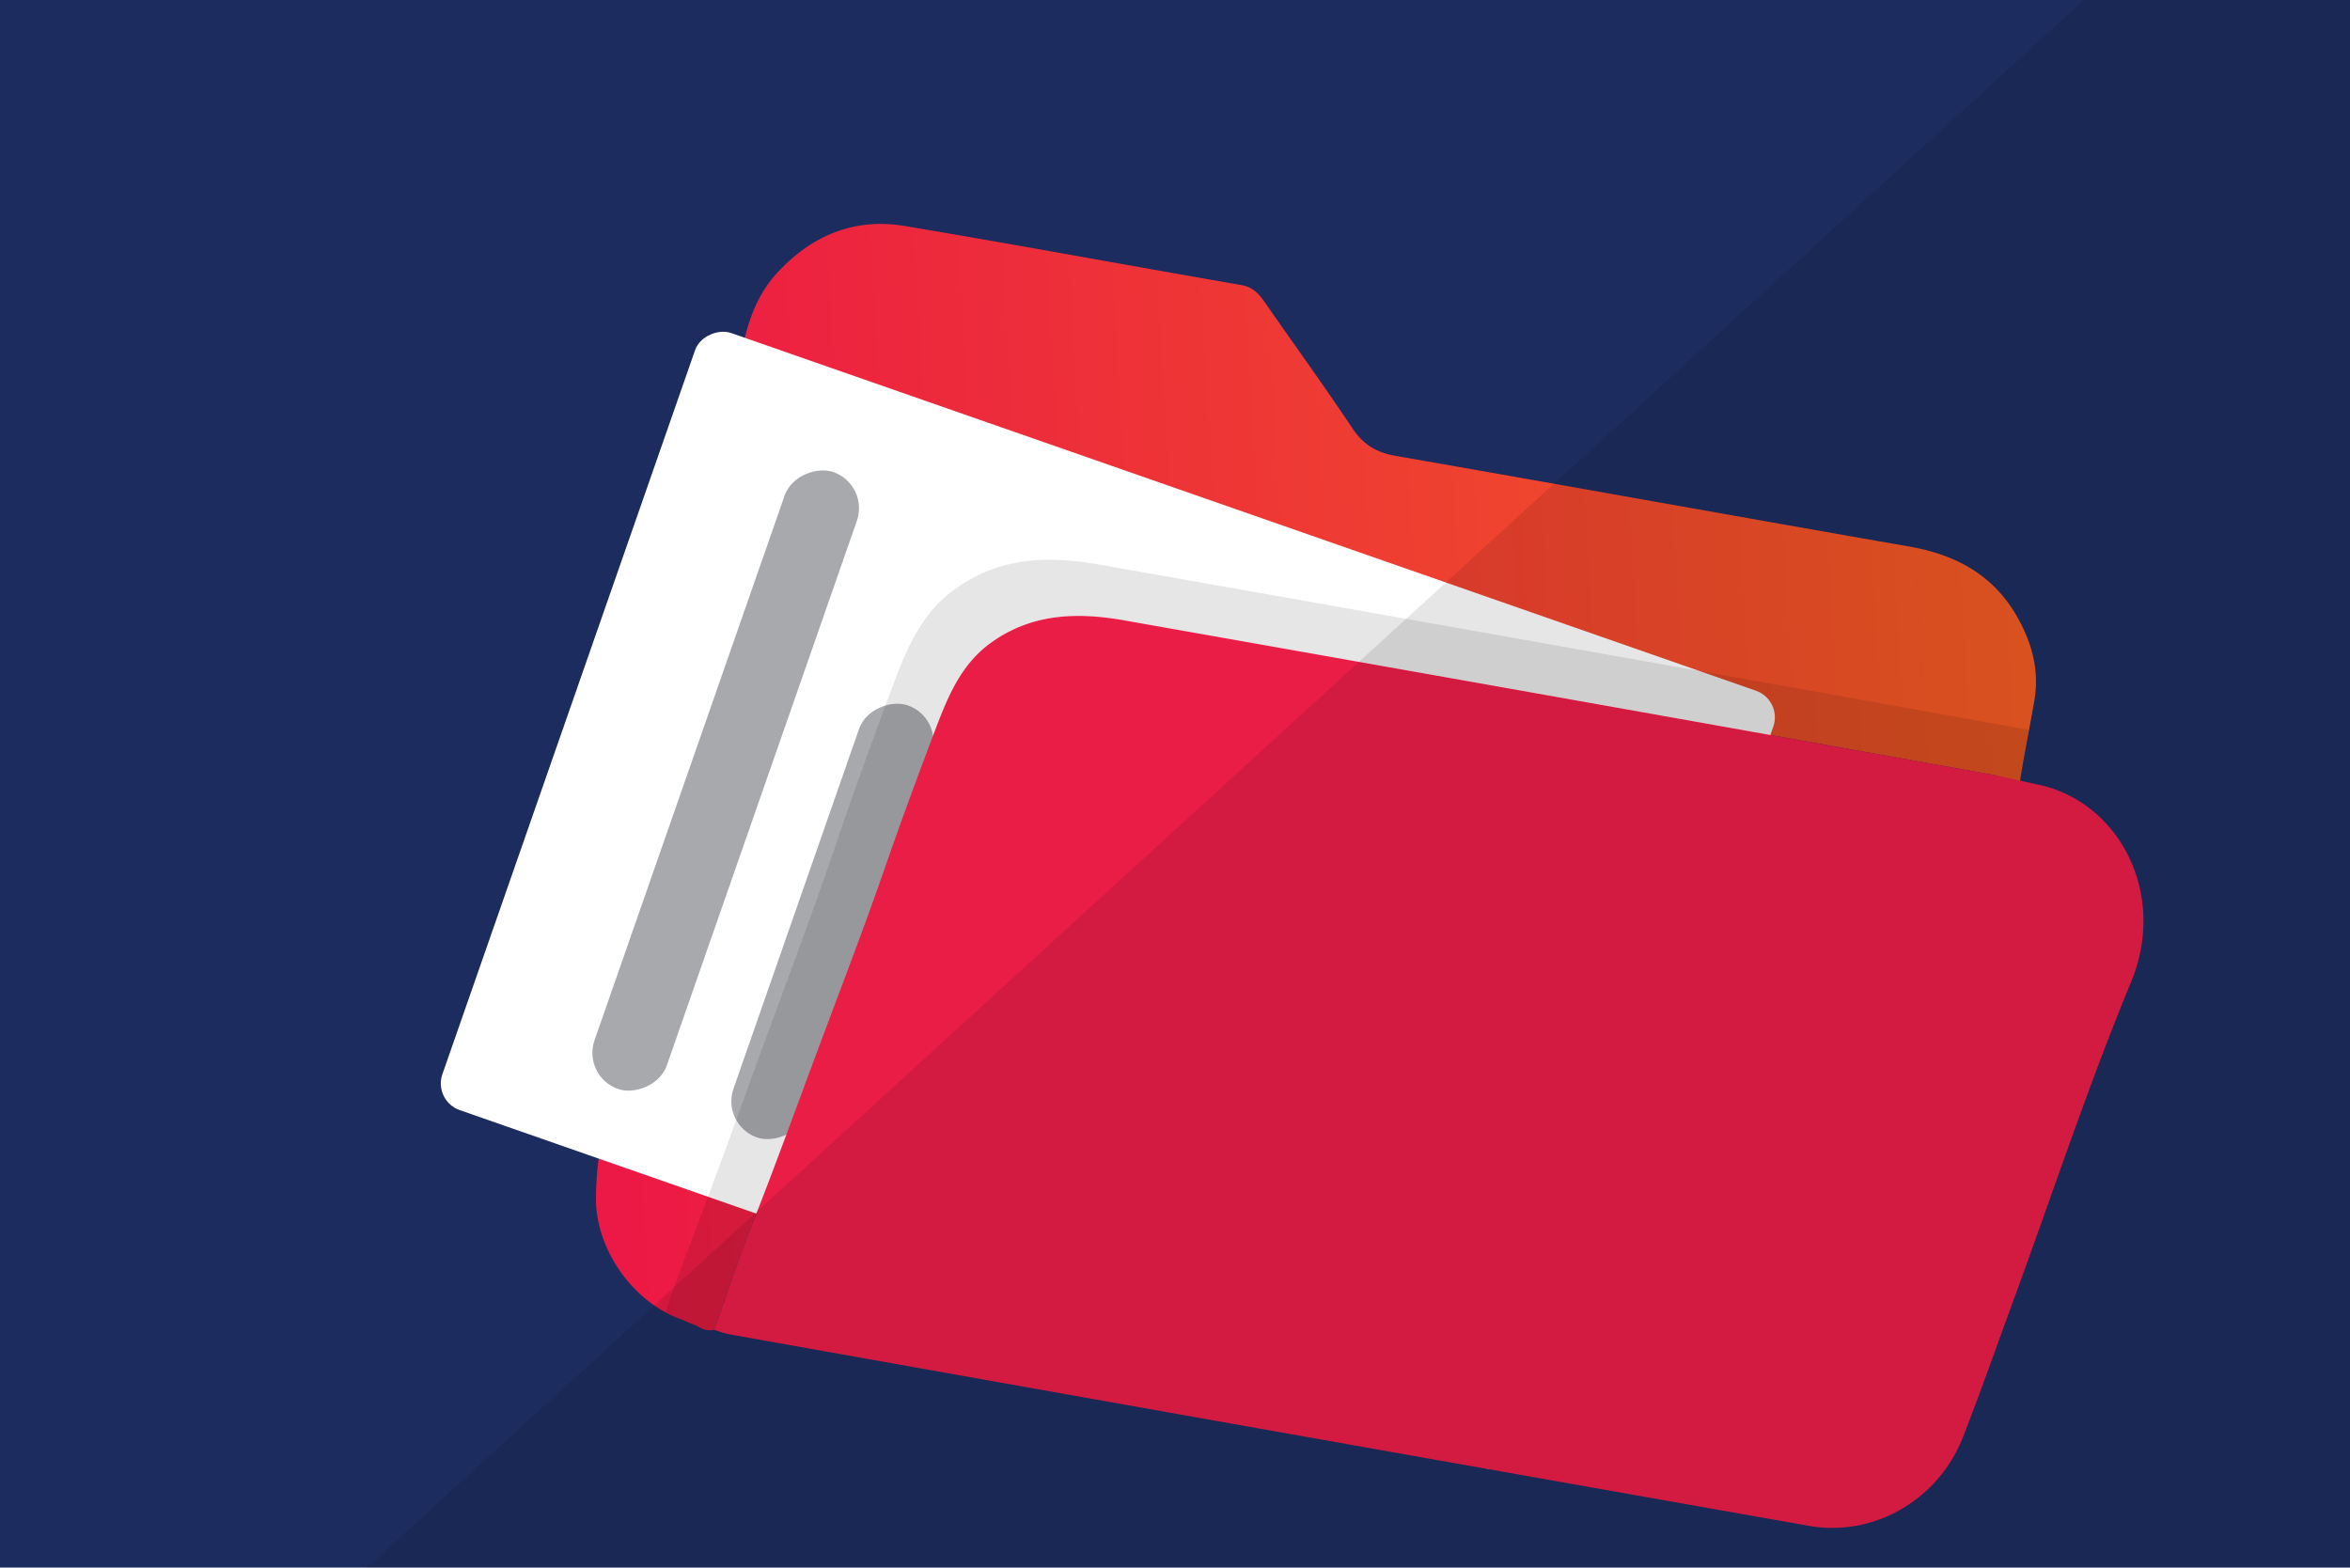
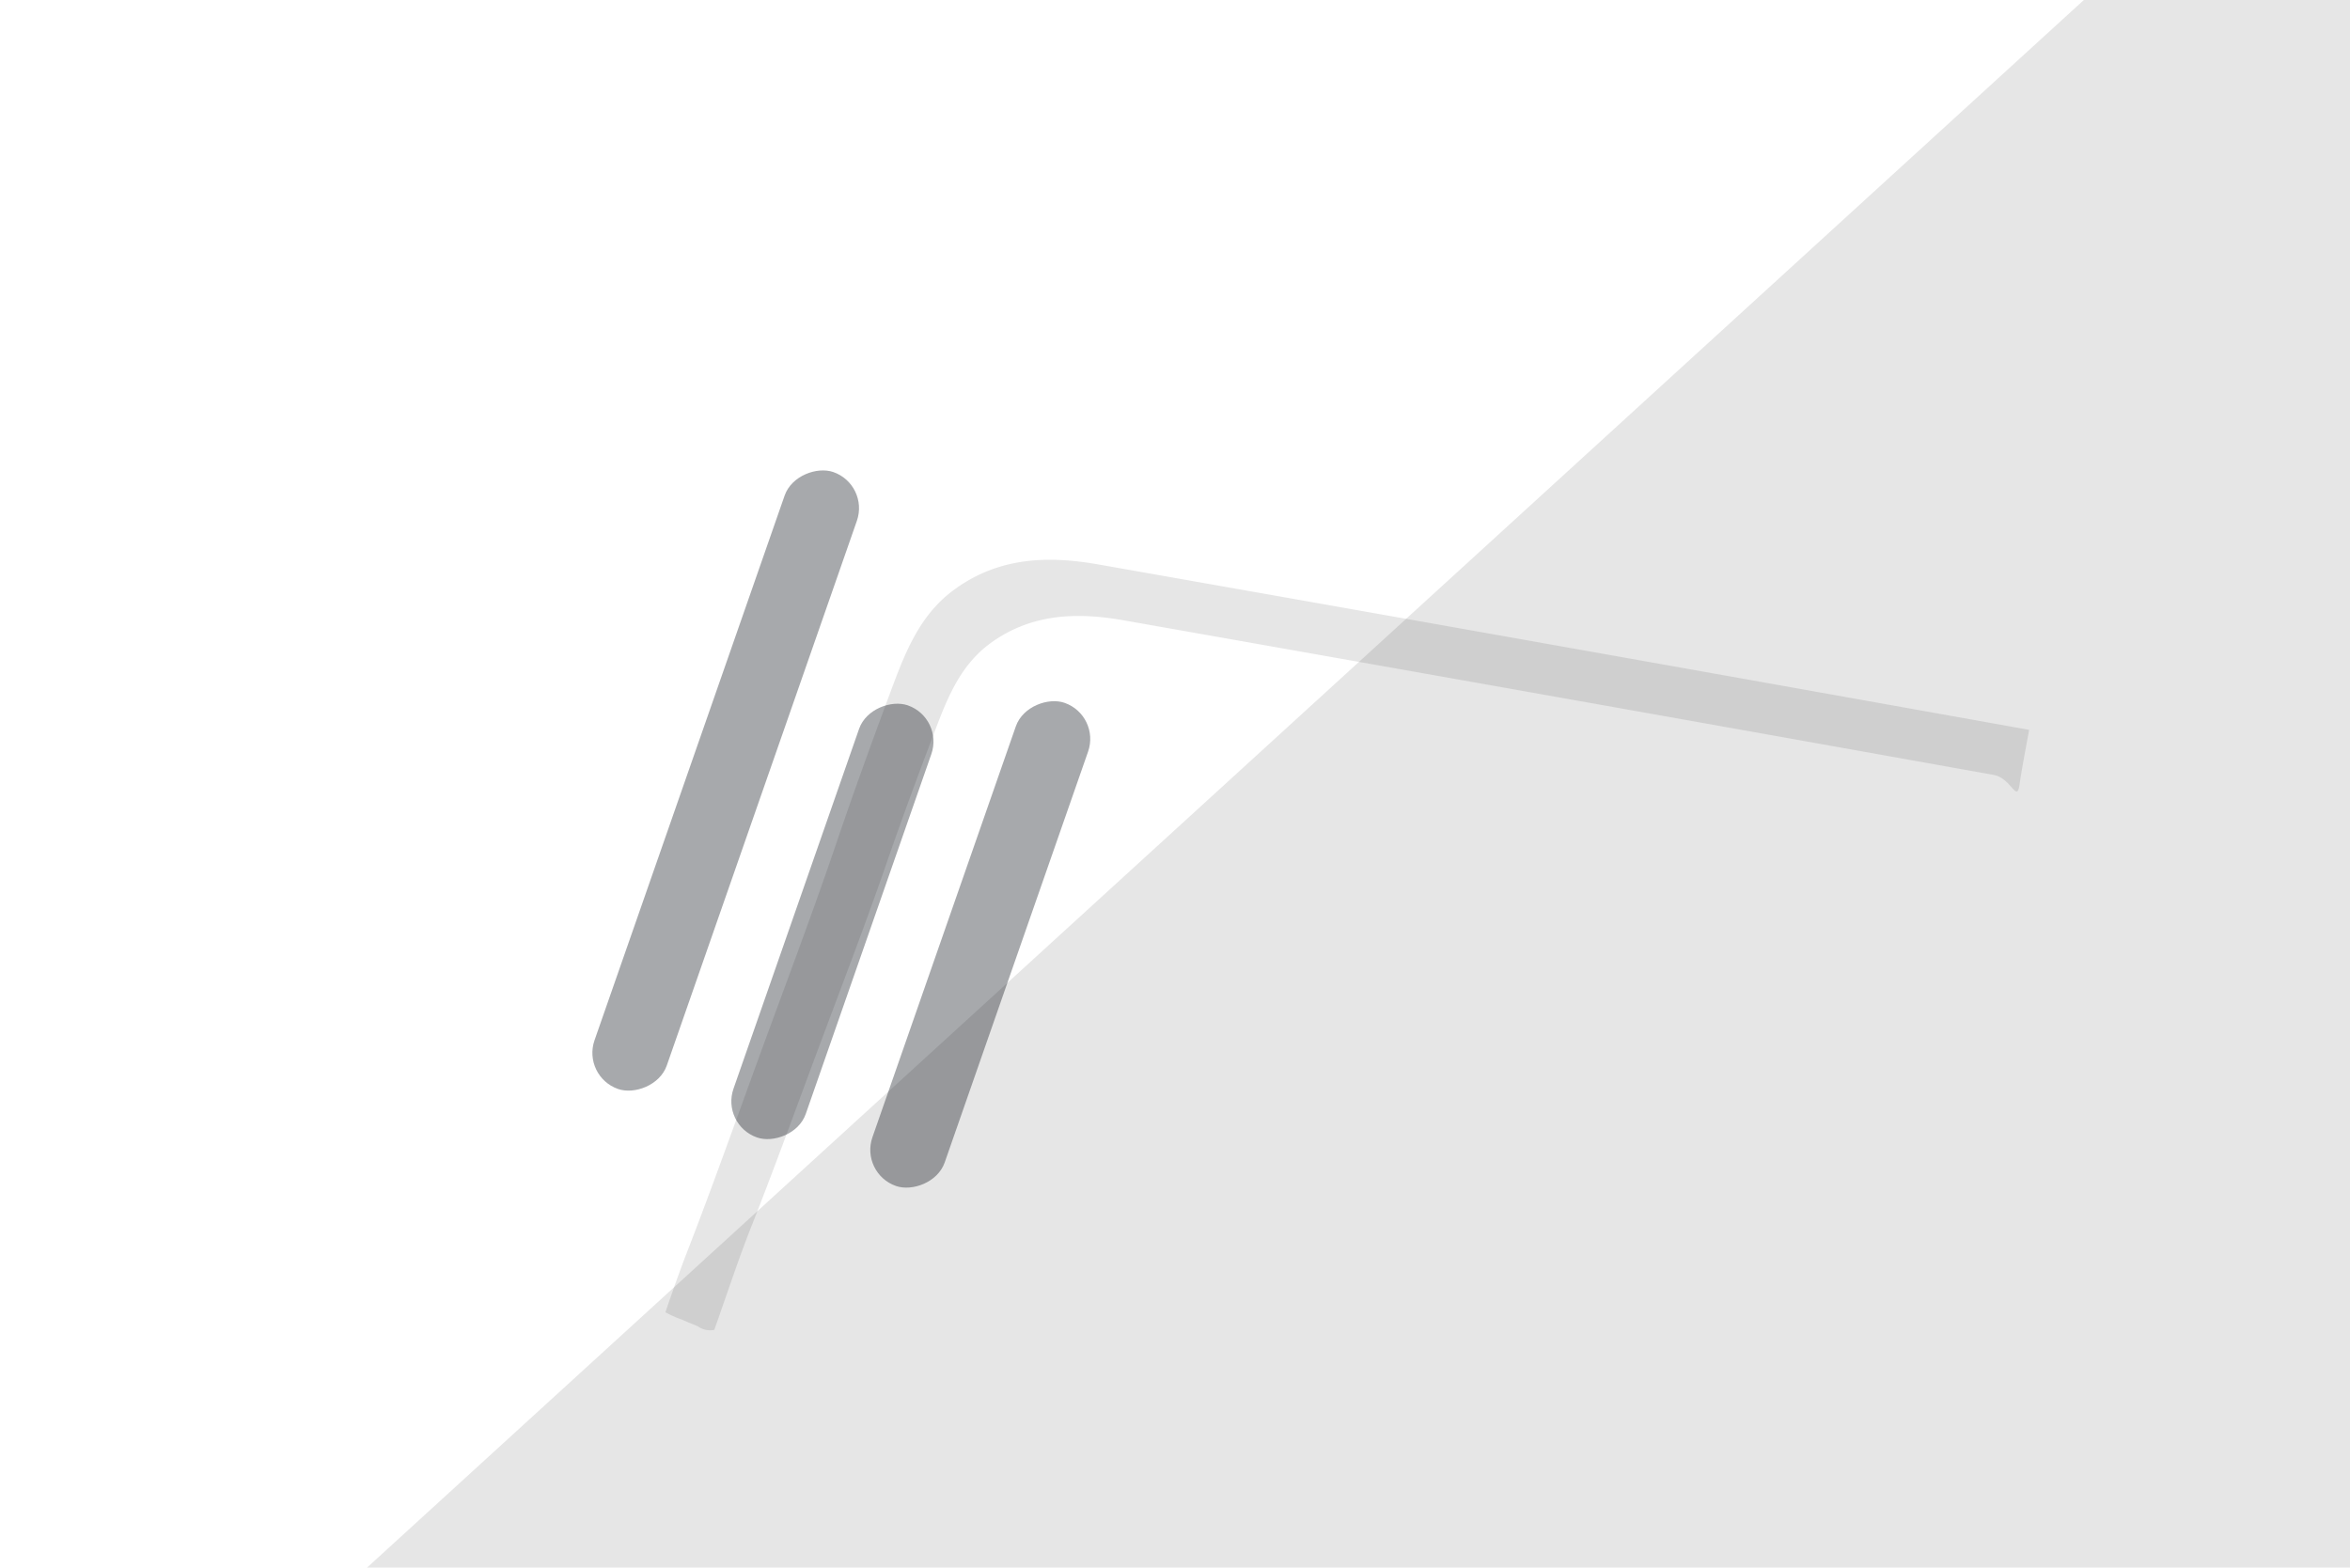
<svg xmlns="http://www.w3.org/2000/svg" viewBox="0 0 1000 667">
  <defs>
    <style>.cls-1{isolation:isolate;}.cls-2{fill:#1c2c5e;}.cls-3{fill:url(#New_Gradient_Swatch);}.cls-4{fill:#fff;}.cls-5{fill:#a7a9ac;}.cls-6,.cls-8{opacity:0.1;}.cls-7{fill:#ea1d47;}.cls-8{mix-blend-mode:overlay;}</style>
    <linearGradient id="New_Gradient_Swatch" x1="248.97" y1="319.14" x2="873.78" y2="319.14" gradientTransform="translate(-24.02 32.29) rotate(-3.37)" gradientUnits="userSpaceOnUse">
      <stop offset="0.01" stop-color="#ec1846" />
      <stop offset="0.99" stop-color="#f05a22" />
    </linearGradient>
  </defs>
  <title>privacy_team_illustraties</title>
  <g class="cls-1">
    <g id="Layer_1" data-name="Layer 1">
-       <rect class="cls-2" width="1000" height="667" />
-       <path class="cls-3" d="M865.66,298.29c-3.06,17.24-5.21,27.61-6.3,35.53s-3.48-2.74-11-4.08q-185-33.15-370-65.76c-19.85-3.5-39.23-3-56.62,9.47-12.44,8.94-18,22.07-23.14,35.46-7.46,19.52-14.72,39.11-21.54,58.86-9.32,27-19.63,53.59-29.58,80.31-9.15,24.58-18.08,49.28-27.74,73.69-5.74,14.51-10.57,29.38-15.81,44.09a8.91,8.91,0,0,1-7.08-1.55c-3.76-1.57-2.81-1.09-6.5-2.73-20.79-7.08-37.09-30-36.75-52.16a130.8,130.8,0,0,1,1.8-20.64Q285,320.84,315,152.94c2.39-13.41,6.11-26.39,15.67-36.79,14.64-15.92,32.77-23.56,54.21-20,47.83,8,95.52,16.86,143.31,25.14,5,0.87,7.58,3.81,10.15,7.51,12.4,17.84,25.15,35.45,37.21,53.52,4.59,6.87,10.19,10.23,18.23,11.64,72.91,12.73,145.74,25.88,218.65,38.59,19.32,3.37,35.11,11.65,45.32,28.83C864.45,272.74,868,284.93,865.66,298.29Z" />
      <rect class="cls-4" x="296.29" y="140.13" width="350.24" height="485.98" rx="12" ry="12" transform="translate(-45.64 701.97) rotate(-70.76)" />
      <rect class="cls-5" x="169.78" y="315.83" width="278.03" height="32.57" rx="16.28" ry="16.28" transform="translate(-106.51 514.23) rotate(-70.76)" />
      <rect class="cls-5" x="256.84" y="375.78" width="194.74" height="32.57" rx="16.28" ry="16.28" transform="translate(-132.67 597.3) rotate(-70.76)" />
      <rect class="cls-5" x="308.25" y="385.56" width="217.74" height="32.57" rx="16.28" ry="16.28" transform="translate(-99.72 663.26) rotate(-70.76)" />
      <path class="cls-6" d="M848.39,329.74c7.48,1.34,9.85,12.14,11,4.08,0.81-5.83,2.19-13,4.08-23.26q-198-35.48-396.06-70.38c-21.64-3.82-42.8-3.15-61.87,11.1-14.92,11.14-20.92,27.88-27.1,44.47-7.74,20.82-15.32,41.72-22.46,62.76-10.33,30.41-21.73,60.45-32.73,90.59-10.16,27.83-20.08,55.8-30.8,83.45-3.31,8.53-6.34,17.17-9.31,25.84a46.65,46.65,0,0,0,7.24,3.2c3.69,1.64,2.74,1.16,6.5,2.73a8.91,8.91,0,0,0,7.08,1.55c5.24-14.71,10.07-29.58,15.81-44.09,9.65-24.41,18.59-49.11,27.74-73.69,9.95-26.72,20.26-53.34,29.58-80.31,6.83-19.75,14.08-39.35,21.54-58.86,5.12-13.39,10.7-26.51,23.14-35.46,17.39-12.5,36.77-13,56.62-9.47Q663.41,296.63,848.39,329.74Z" />
-       <path class="cls-7" d="M868.89,334.21c33.79,8.28,53.13,46.9,38,83.52-18.24,44.09-33.24,89.52-49.66,134.37C850,571.85,843,591.72,835.38,611.33,825,638.1,797.45,654.15,769.8,649.27Q540,608.69,310.21,567.74a55.29,55.29,0,0,1-6.28-1.88c5.24-14.71,10.07-29.58,15.81-44.09,9.65-24.41,18.59-49.11,27.74-73.69,9.91-26.62,20.18-53.13,29.47-80,6.43-18.58,13.25-37,20.22-55.42,5.56-14.65,11-29.43,24.57-39.21,17.39-12.5,36.77-13,56.62-9.48q185.05,32.65,370,65.76Z" />
      <path class="cls-8" d="M1084.49,637.72c-2-13-3-25-1-40,3-16,4-31-1-48-4-16,0-32-1-48-1-4-4-8-4-12-1-85-4-171,2-256,0-2.65.14-5.59,0.38-8.65l-44.1-284.32c-10.17-7.6-71.52-14.75-79.12-4.58L123,697.33c18.75,1.71,351.7,7.85,370.5,8.39,9,1,19,4,28,3,51,0,101,2,152-1a1668.17,1668.17,0,0,1,200,0c60.66,4.21,121.32,7,182,2.4L1085.77,671C1085.6,659.9,1086.77,649.1,1084.49,637.72Z" />
    </g>
  </g>
</svg>